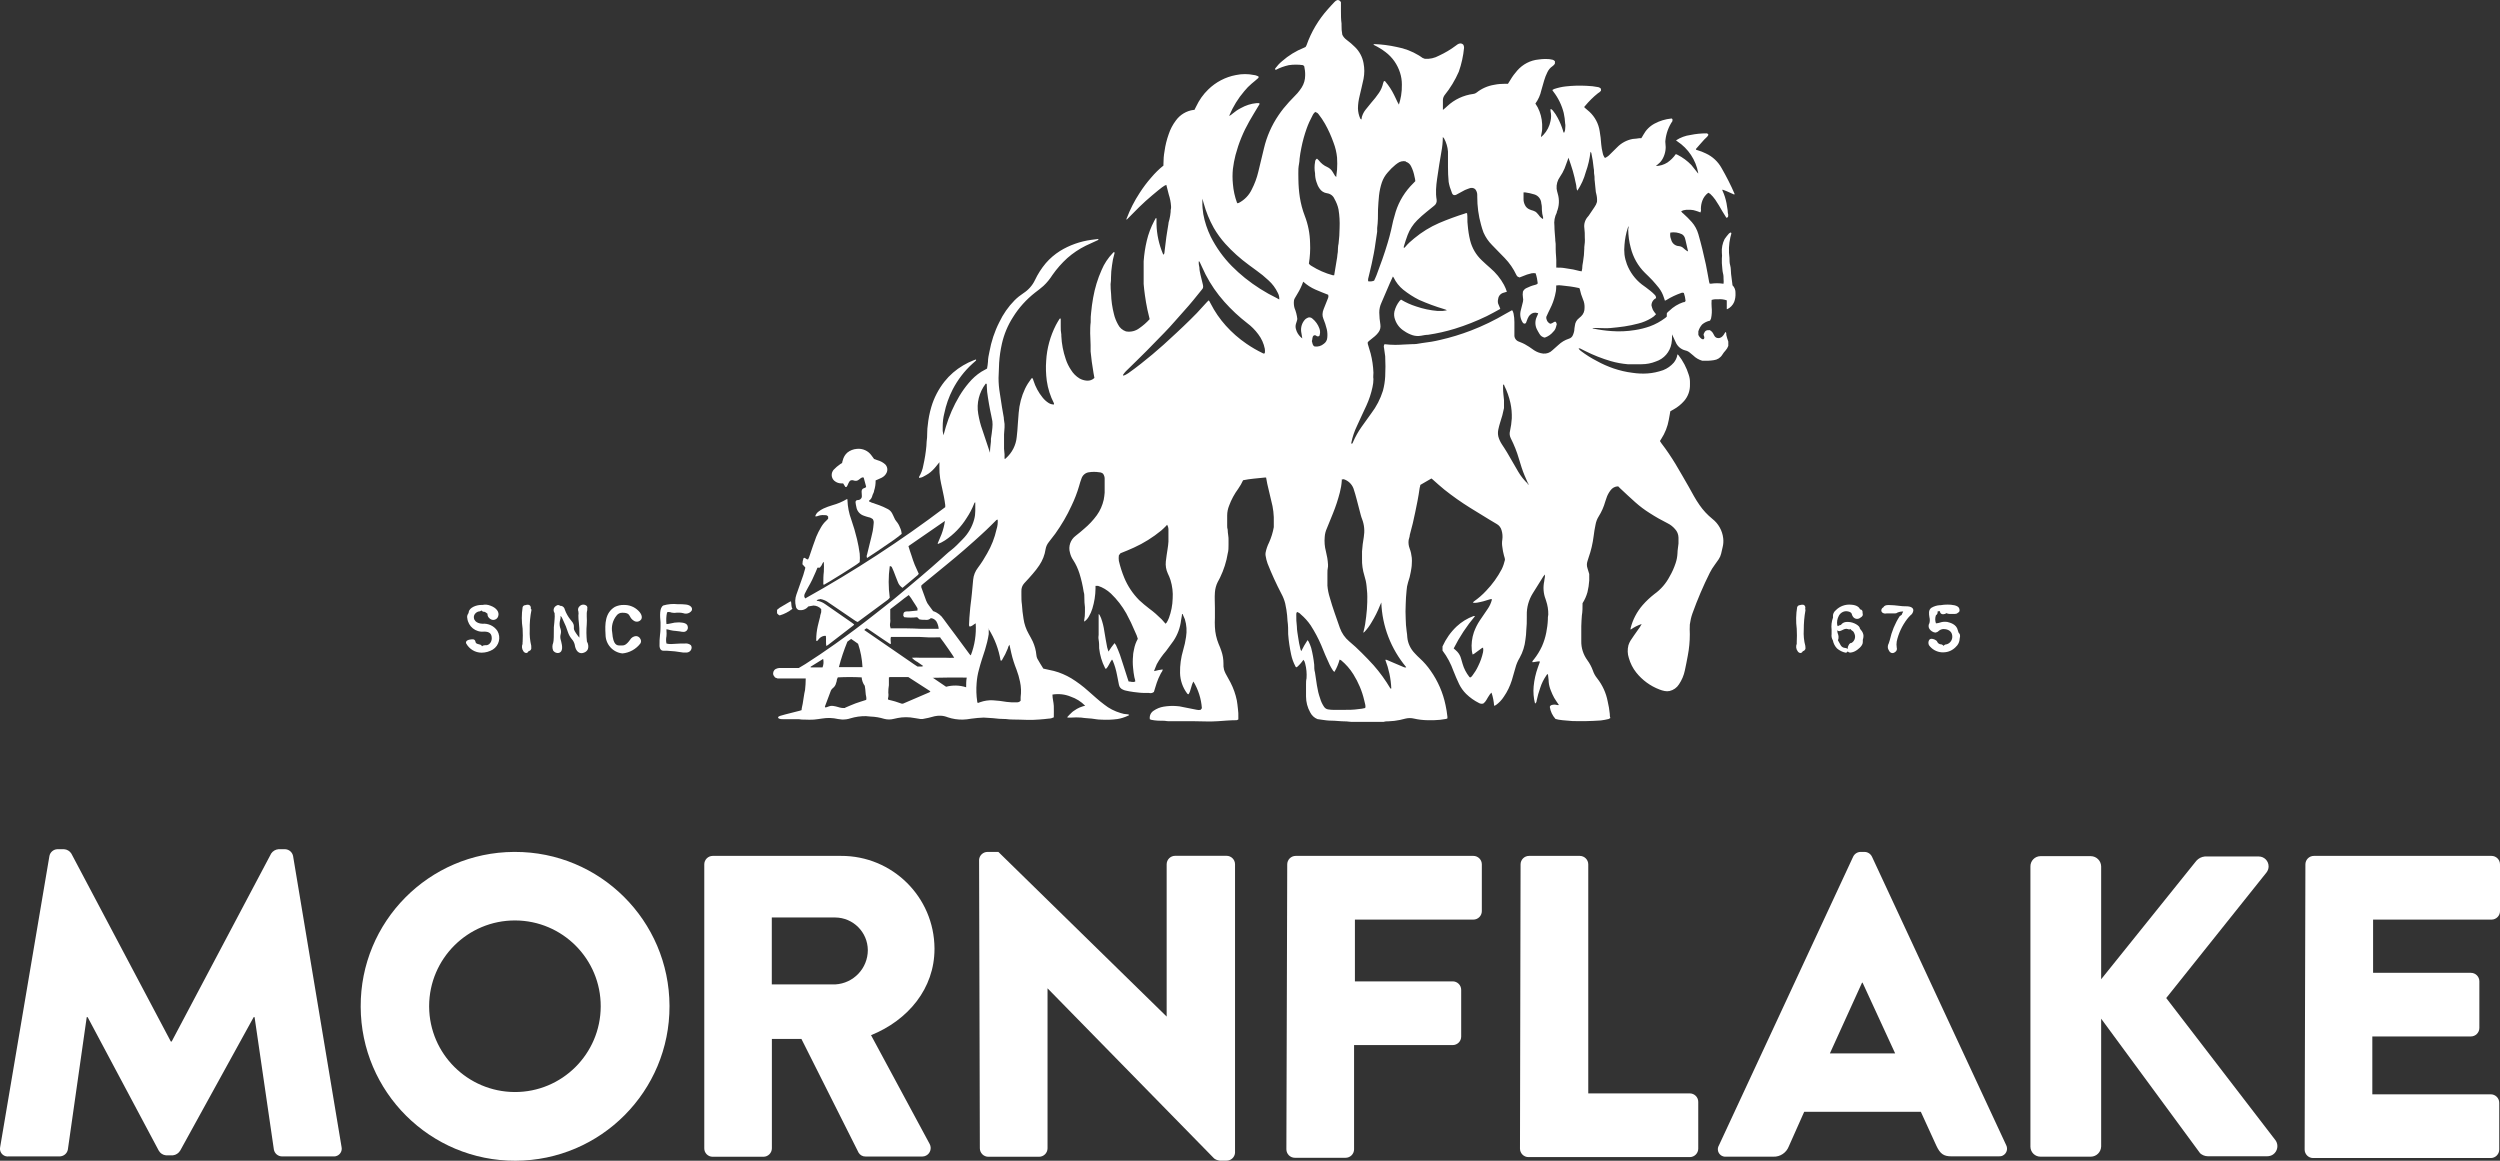
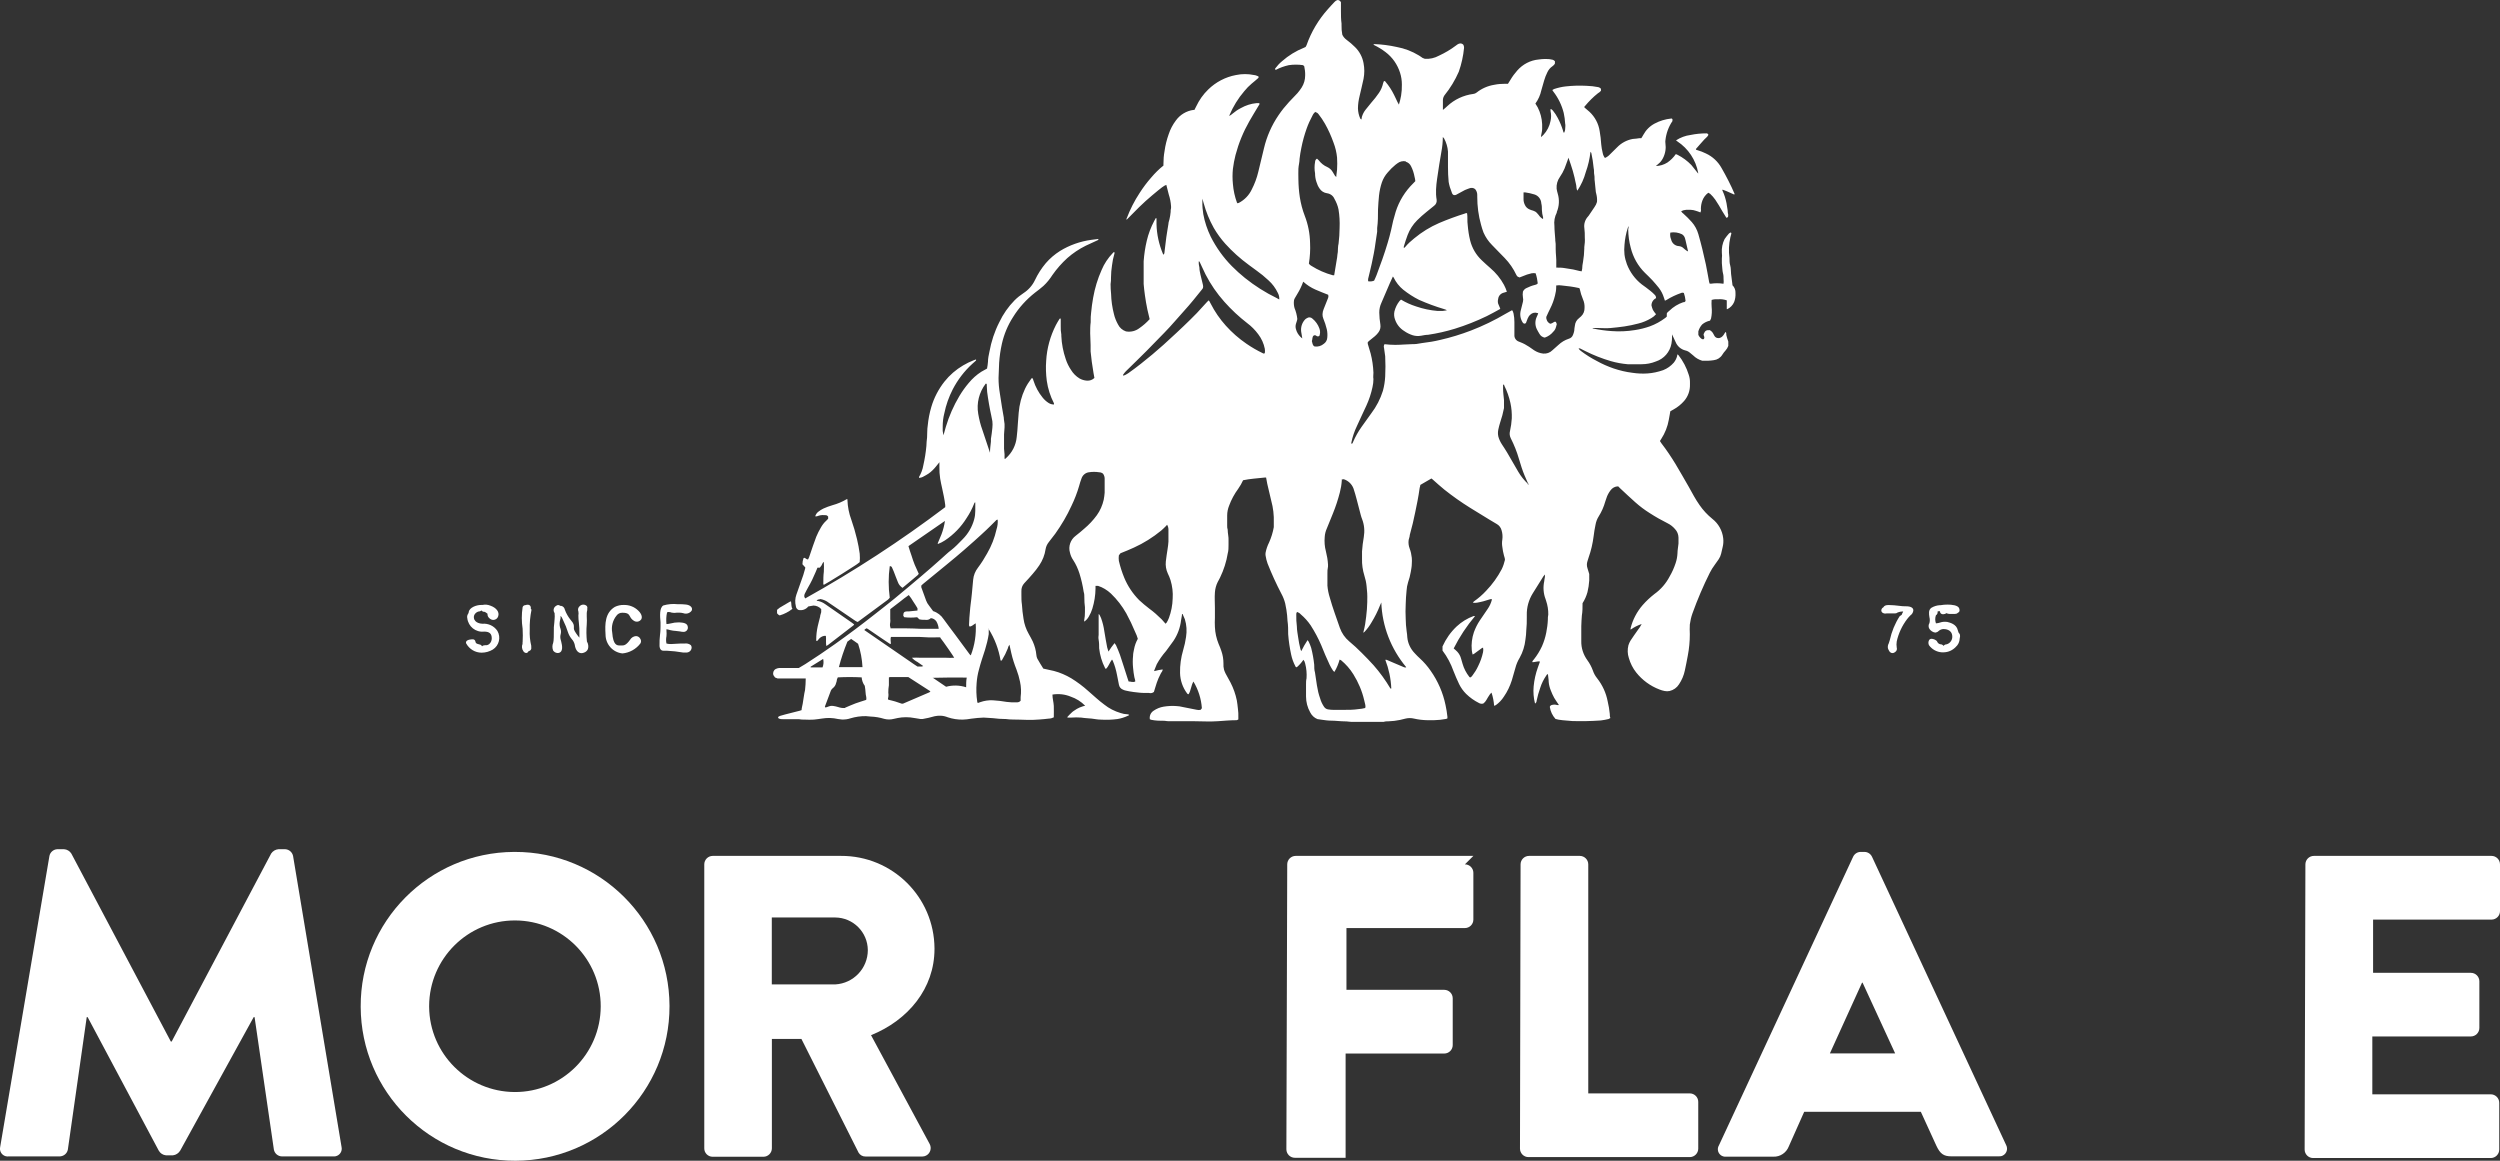
<svg xmlns="http://www.w3.org/2000/svg" id="Layer_2" data-name="Layer 2" viewBox="0 0 295.48 137.19">
  <rect x="0" y="0" width="295.48" height="137.19" fill="#333333" stroke="none" />
  <defs>
    <style>
      .cls-1 {
        fill: #fff;
        stroke-width: 0px;
      }
    </style>
  </defs>
  <g id="Layer_1-2" data-name="Layer 1">
    <g>
      <path class="cls-1" d="M56.93,77.14c.46,0,.92-.13,1.32-.37.74-.47.98-1.44.54-2.2-.39-.59-1.08-.91-1.78-.85-.09,0-.93-.05-1-.7-.02-.16.02-.32.12-.45.1-.14.25-.24.41-.29.13,0,.26-.04.36-.13.07.09.17.15.29.16h.08c.08.03.15.08.22.13l.13.1c-.02.2.06.39.21.52.13.13.3.21.48.21.26,0,.5-.18.57-.43.17-.49-.19-1-.93-1.26-.29-.12-.62-.15-.93-.08h-.17c-.54,0-1.37.3-1.45.83,0,.08-.03.16-.08.22-.1.15-.14.34-.09.52.11.98.99,1.69,1.98,1.58,0,0,.02,0,.02,0,.63,0,.89.26.89.79,0,.23-.08.46-.24.62-.1.11-.23.18-.38.2h-.19c-.13,0-.25.04-.34.13-.05-.12-.17-.21-.3-.22l-.27-.08c-.11-.04-.19-.13-.21-.25,0-.09-.08-.25-.26-.28h-.08s-.6,0-.74.25c-.05.08-.05.18,0,.26.37.66,1.06,1.07,1.82,1.07Z" />
      <path class="cls-1" d="M61.76,75.91v.2c-.12.28-.08.61.1.86.07.12.19.19.32.21.12,0,.22-.08.28-.18v-.05h.07c.2-.05.31-.26.26-.46,0,0,0-.02,0-.02v-.14c-.15-.62-.21-1.25-.18-1.89-.02-.8.05-1.59.21-2.37l-.09-.15c.03-.12,0-.24-.08-.34-.07-.07-.16-.11-.26-.11-.1,0-.2.02-.29.05-.15,0-.29.1-.33.24-.13.85-.13,1.7,0,2.55.03.53.03,1.07,0,1.6Z" />
      <path class="cls-1" d="M65.88,77.18h.06c.15,0,.29-.07.38-.19.27-.37,0-1.18-.06-1.42-.05-.19-.05-.39,0-.58.06-.21.06-.43,0-.64-.12-.29-.15-.61-.09-.92.07-.2.1-.42.08-.64.09.08.16.17.2.28l.15.33c.21.42.38.85.52,1.3.1.31.26.6.47.85.17.18.28.41.34.65.08.61.38,1,.8,1,.11,0,.21-.03.31-.07.2-.07.37-.22.45-.42.09-.3.04-.62-.12-.89-.07-.68-.08-1.36-.02-2.04.02-.3.02-.6,0-.9v-.41c0-.12.03-.24.06-.36,0-.06,0-.12,0-.18.03-.11.01-.22-.06-.31-.23-.21-.58-.21-.81,0-.2.15-.28.42-.18.65.03.16.03.32,0,.48,0,.29.02.58.06.87.05.42.07.84.06,1.26v.49c-.13-.14-.31-.4-.4-.53-.28-.4-.26-.54-.25-.69,0-.28,0-.44-.37-.86-.31-.38-.55-.8-.71-1.26-.04-.21-.21-.38-.42-.42h-.11c-.07-.06-.16-.09-.25-.1-.08,0-.16.04-.23.09-.29.16-.39.51-.23.8.01.02.03.05.04.07v.08c.02.2.02.39,0,.59,0,.29-.07.65-.09,1v.16c0,.63,0,1.5-.08,1.68-.12.29-.12.63,0,.92.12.16.3.27.5.28Z" />
      <path class="cls-1" d="M73.57,77.23c.84-.08,1.61-.51,2.12-1.18.1-.16.1-.37,0-.53-.09-.2-.3-.34-.52-.34-.3.02-.56.19-.71.45-.44.61-.7.66-.94.66h-.23c-.35,0-.82,0-.93-1.52-.13-.71.05-1.44.5-2,.16-.23.42-.36.7-.35.66,0,.76.19.9.44.1.21.26.39.46.51.28.19.67.12.86-.16,0-.01.02-.03.03-.04.07-.16.12-.52-.37-1-.46-.45-1.08-.69-1.72-.67-.36-.01-.72.07-1.05.23-1.16.7-1.18,2-1.1,3.27,0,1.15.86,2.11,2,2.23Z" />
      <path class="cls-1" d="M80.08,71.41c-.56-.06-1.14-.01-1.68.15-.47.28-.4,1.24-.33,2v.45c0,.11,0,.61-.06,1-.05.44-.07.89-.06,1.33,0,.14.06.57.45.57h.42c.64.03,1.27.1,1.9.21.12,0,.24,0,.36,0,.3.03.59-.17.65-.47.04-.14,0-.29-.08-.4-.21-.17-.48-.23-.74-.19h-.49c-.33,0-.75.06-1.1.06-.19,0-.37-.01-.55-.06-.06-.29-.06-.58,0-.87.02-.21.02-.43,0-.64v-.18c.16.03.32.06.47.11.21.05.42.08.63.09.17.01.33.03.5.06.12.03.25.05.38.05.27.03.52-.17.55-.45,0-.02,0-.04,0-.06,0-.54-.56-.58-1-.61h-.11c-.3,0-.61.04-.9.12-.17.04-.34.07-.52.08-.05-.46-.03-.93.07-1.38,0,0,.11-.05.16-.05.14,0,.27.03.4.08.2.04.42.04.62,0h.25c.16,0,.32.02.48.06.36.14.78.02,1-.3.07-.14.05-.31-.05-.43-.26-.32-.78-.33-1.62-.33Z" />
-       <path class="cls-1" d="M212.36,75.91v.18c-.12.29-.08.63.11.88.07.12.19.2.32.21.12,0,.22-.08.28-.18v-.05h.07c.2-.07.31-.29.24-.49v-.1c-.17-.62-.23-1.27-.19-1.91,0-.78.06-1.55.2-2.32,0-.07-.02-.13-.03-.2.04-.12.01-.25-.06-.35-.07-.08-.17-.12-.27-.11-.1,0-.2.02-.29.05-.15,0-.28.1-.33.24-.14.84-.16,1.7-.05,2.55.03.53.03,1.07,0,1.6Z" />
-       <path class="cls-1" d="M216.48,74.95c-.04.26.02.52.15.74.07.36.24.69.49.95.29.25.63.42,1,.5h.11l.06-.06s.08-.05.11-.09c.07.1.18.15.3.14.25-.02.49-.11.7-.25.08-.05.79-.51.77-1-.01-.09-.01-.17,0-.26.05-.15.08-.31.08-.47-.01-.25-.12-.49-.29-.68-.06-.06-.1-.13-.14-.2,0-.31-.75-.76-1.37-.76h-.19c-.25,0-.48.11-.64.3,0,0,0,.06-.15.08-.09.02-.18.06-.24.13-.02-.04-.05-.08-.08-.12-.07-.38,0-.77.18-1.11.17-.33.51-.55.88-.55.14,0,.27.03.4.08.21.1.22.16.26.27.02.1.07.2.13.29.18.27.54.35.82.17.01,0,.03-.02.04-.03.32-.18.35-.32.28-.58v-.1c0-.26-.2-.31-.29-.32-.09-.21-.35-.51-1.05-.55-.68-.07-1.35.17-1.83.66-.22.18-.35.45-.33.73.02.05.02.1,0,.15-.16.45-.22.94-.16,1.42v.52ZM217.16,74.49c.05.07.13.11.22.11.12-.02.24-.06.35-.12.1-.05.2-.1.3-.13.12-.04.24-.04.36,0,.11.05.23.05.34,0,.04.08.1.15.18.19.09.05.21.12.32.5.09.37-.07.76-.4.95-.25,0-.33.24-.43.48l-.02.23c-.09-.08-.2-.12-.31-.12-.22-.01-.43-.14-.53-.34l-.09-.17c-.09-.17-.16-.3-.22-.39.06-.14.08-.29.07-.44-.01-.13-.04-.25-.09-.37-.03-.08-.04-.16-.05-.24-.01-.05-.01-.09,0-.14Z" />
      <path class="cls-1" d="M222.55,72.45c.13.07.29.09.43.05h.23c.13,0,.27,0,.4,0h.37c.11,0,.21-.03.29-.1.07,0,.18-.12.67-.13-.01.05-.03.1-.06.14-.03.05-.06.1-.08.16,0,.09-.05.12-.27.26-.56.86-.95,1.82-1.17,2.82-.03.13-.07.26-.12.38-.1.18-.14.39-.1.6.07.18.2.56.54.56.11,0,.21-.04.29-.11.19-.11.28-.33.21-.54-.04-.24-.04-.49,0-.73.21-.95.63-1.85,1.22-2.63.12-.16.26-.31.4-.45.19-.13.31-.33.34-.56.03-.32-.29-.51-.84-.51h-.1c-.23,0-.46-.02-.68-.05-.43-.06-.86-.09-1.29-.1-.35,0-.53.08-.64.28-.13.06-.21.18-.23.32-.02.14.06.28.19.34Z" />
      <path class="cls-1" d="M230.09,76.15c-.15,0-.29.07-.38.19-.08-.12-.21-.19-.35-.19-.17-.02-.32-.13-.39-.29-.08-.22-.48-.36-.67-.36-.13,0-.25.06-.31.18-.09.18-.09.4,0,.58.35.49.91.8,1.51.84h.23c.54-.01,1.05-.24,1.42-.63.29-.25.46-.62.47-1,.1-.41.02-.54-.11-.67,0,0-.05-.06-.11-.3-.16-.75-.95-.91-1.28-1h-.06c-.27-.03-.54,0-.79.09-.13.04-.26.07-.4.08h-.06c-.11-.31-.11-.64,0-.95.16-.09.23-.27.19-.44.29-.11.29,0,.29,0,0,.19.17.33.36.32,0,0,.02,0,.02,0,.14,0,.28-.05.39-.13.1.06.22.09.34.09h.33c.12,0,.23,0,.35,0,.12,0,.24-.04.32-.13.26-.12.22-.34.16-.52-.13-.39-.92-.45-1.37-.45-.28,0-.56.02-.83.07h-.09c-.35.02-.7.13-1,.31-.36.26-.29.71-.23,1.1.06.23.06.48,0,.71-.13.21-.13.47,0,.68.16.24.41.4.7.44.14-.02.28-.08.38-.18.15-.14.34-.22.54-.24.18,0,1,0,1.08.8.05.45-.22.87-.65,1Z" />
      <path class="cls-1" d="M203.43,65.41l.17-.73c.09-.35.11-.71.07-1.06-.1-.91-.57-1.74-1.29-2.3-.58-.47-1.09-1.02-1.51-1.63-.48-.68-.86-1.41-1.26-2.13-.53-.91-1.04-1.83-1.58-2.72-.51-.84-1.06-1.66-1.66-2.44l-.16-.24s0-.05,0-.07l.13-.2c.45-.69.76-1.47.9-2.28.06-.35.12-.67.18-1l.39-.22c.47-.26.89-.6,1.24-1,.47-.54.71-1.23.69-1.94,0-.07,0-.13,0-.2.01-.32-.04-.64-.14-.94-.26-.85-.68-1.65-1.23-2.35-.03-.05-.09-.05-.14-.05,0,.05,0,.09,0,.14-.07.3-.21.57-.4.81-.34.39-.77.7-1.26.89-.6.21-1.23.35-1.86.39-.59.04-1.19.01-1.78-.08-.75-.09-1.49-.27-2.21-.51-.69-.24-1.36-.53-2-.89-.65-.33-1.28-.73-1.86-1.17-.12-.08-.22-.19-.29-.31.06,0,.11,0,.17,0l.64.32c.96.48,1.97.88,3,1.18.65.19,1.32.31,2,.37h1.63c.59,0,1.17-.11,1.71-.33.95-.31,1.65-1.12,1.83-2.1.05-.29.08-.58.07-.87,0-.04,0-.08,0-.12v-.11c.16.32.29.61.42.9.2.5.63.87,1.15,1,.19.04.38.13.53.26l.4.33c.3.3.67.51,1.08.63.45.02.91,0,1.36-.07.41-.05.78-.28,1-.64.11-.18.24-.35.38-.5.15-.16.26-.35.33-.55v-.51c-.04-.13-.09-.26-.13-.38-.04-.12-.07-.26-.1-.38-.03-.12.04-.26-.1-.38l-.24.38c-.09.13-.21.24-.36.3-.25.12-.55.04-.7-.2-.05-.08-.1-.16-.13-.24-.09-.19-.24-.35-.43-.45-.43-.02-.56.07-.72.46-.05.2.2.38,0,.61h-.18c-.2-.12-.36-.3-.45-.51v-.42c.09-.3.24-.58.45-.81.27-.23.59-.38.93-.45.05-.08.09-.16.12-.25.1-.45.12-.92.07-1.38-.02-.27-.02-.55,0-.82.26-.08.52-.1.79-.08.34-.03.68.02,1,.13v1.04h.06c.36-.17.65-.47.81-.84.13-.34.18-.7.16-1.06.02-.35-.11-.69-.36-.93,0-.02,0-.04,0-.06-.05-.42-.12-.92-.16-1.26-.04-.34-.01-.7-.1-1-.09-.3-.09-.61-.09-.91-.11-.8-.08-1.62.1-2.41.03-.14.08-.34.11-.42.03-.08,0-.17-.08-.17-.07.03-.13.07-.19.12-.19.21-.36.43-.52.66-.25.5-.36,1.06-.32,1.62.03.22.03.45,0,.67v.56c.04.39.06.94.13,1.18s.07.47.07.71c.02.18.02.35,0,.53h-.06c-.47-.07-.96-.07-1.43,0-.05,0-.1,0-.15,0-.04-.14-.1-.27-.1-.4-.12-.62-.22-1.25-.35-1.87-.26-1.21-.55-2.41-.89-3.59-.15-.52-.41-1.01-.77-1.42-.31-.35-.65-.69-1-1-.11-.07-.2-.17-.26-.29.18-.09.38-.15.58-.16.19-.01.37-.01.56,0,.2,0,.39.05.58.11.19.06.38.12.56.2.06-.13.08-.27.05-.41,0-.34.06-.68.18-1,.14-.37.38-.69.7-.92.08.04.15.08.22.13.22.21.43.44.6.69.3.44.57.9.83,1.36.14.24.29.47.44.71.02.07.11.07.11.07l.13-.11c0-.12.05-.22,0-.36-.05-.14-.01-.16-.05-.43-.04-.27-.08-.55-.13-.82-.1-.51-.25-1-.47-1.47,0,0,0,0,0,0-.04-.04-.03-.1,0-.14l.47.18.81.36c.05.06.16,0,.16,0-.47-1.1-.99-2.1-1.56-3.1-.42-.75-1.06-1.35-1.84-1.71-.32-.16-.66-.29-1-.39-.07-.02-.19-.02-.19-.14l.49-.56.5-.56c.17-.19.39-.32.49-.55-.03-.1-.11-.17-.21-.18-.64,0-1.28.06-1.9.19-.62.08-1.2.3-1.72.64l.16.12c1.29.85,2.18,2.19,2.46,3.71v.09l-.8-1c-.47-.49-1.02-.9-1.63-1.21l-.21-.09c-.27.39-.61.73-1,1-.41.26-.88.4-1.36.41l.28-.24c.23-.18.42-.41.55-.67.29-.55.39-1.17.3-1.78-.02-.12-.02-.24,0-.36.09-.81.37-1.59.83-2.26,0-.04,0-.08,0-.12,0-.04,0-.07,0-.11-.02-.03-.05-.05-.08-.07h-.08c-.68.07-1.34.27-1.94.59-.57.3-1.03.76-1.34,1.33-.07.14-.16.27-.24.4h-.22c-.26.03-.53.09-.79.09-.71.13-1.36.48-1.86,1-.27.27-.54.55-.82.81-.17.19-.38.34-.61.44-.14-.18-.23-.39-.27-.62-.08-.33-.14-.66-.17-1-.03-.52-.09-1.03-.18-1.54-.13-.89-.56-1.7-1.22-2.31l-.48-.41-.14-.14.12-.14c.45-.54.95-1.04,1.5-1.48.14-.08.27-.18.37-.3v-.23c-.07-.1-.18-.17-.3-.2-.47-.09-.94-.15-1.42-.16-.81-.04-1.62-.02-2.43.07-.47.05-.94.16-1.39.31-.07.03-.14.07-.21.12.04.06.08.12.12.18.58.75,1,1.61,1.23,2.53.09.41.15.84.17,1.26.06.21,0,.42,0,.63,0,.17-.06.33-.14.48-.05-.11-.12-.2-.12-.3-.16-.51-.36-1-.61-1.47-.16-.31-.35-.6-.57-.87-.08-.08-.15-.19-.29-.19,0,.02,0,.05,0,.07,0,.05,0,.11,0,.16.09.39.09.79,0,1.18-.12.61-.41,1.18-.84,1.64-.08.09-.18.16-.28.26,0-.05,0-.09,0-.14.04-.27.13-.54.13-.82,0-.11,0-.21,0-.32v-.24c-.03-.7-.21-1.38-.53-2-.09-.16-.18-.3-.27-.44.34-.47.58-1,.7-1.56l.33-1.15c.1-.35.23-.68.39-1,.13-.28.33-.52.58-.69.09-.06.17-.14.24-.22.03-.04.05-.08.07-.12v-.26c-.1-.11-.23-.19-.38-.2-.28-.07-.56-.07-.83-.07-.24,0-.47.03-.71.06-.98.09-1.88.56-2.53,1.3-.3.34-.57.7-.8,1.09l-.3.48h-.32c-.44,0-.87.03-1.3.12-.76.12-1.49.44-2.09.92-.11.09-.25.15-.39.16-1.15.15-2.23.65-3.08,1.45-.16.16-.34.3-.51.44v-1.16c0-.2.07-.39.18-.56.69-.85,1.26-1.79,1.7-2.8.32-.91.53-1.86.62-2.82,0-.12-.02-.23-.07-.34-.08-.11-.21-.17-.34-.18-.13,0-.26.04-.37.12l-.19.14c-.62.47-1.29.86-2,1.19-.51.28-1.08.41-1.66.37-.19-.05-.36-.14-.51-.27-.06-.05-.13-.09-.2-.13-.81-.49-1.69-.83-2.62-1-.87-.19-1.75-.31-2.64-.34-.04,0-.12.06-.12.06l.1.06c.47.23.91.5,1.32.81.83.62,1.43,1.48,1.74,2.47.14.44.21.91.21,1.37.01.44-.02.88-.09,1.31-.06.36-.15.72-.26,1.07l-.17-.3c-.14-.28-.26-.58-.41-.86-.27-.55-.6-1.06-1-1.53-.05-.09-.08-.09-.19-.09-.04.07-.07.15-.09.23-.09.42-.26.82-.5,1.17-.28.41-.58.79-.91,1.16-.23.28-.46.55-.68.84-.19.24-.33.52-.42.81-.04.1-.02.4-.11.31l-.09-.09c-.17-.38-.26-.79-.27-1.2,0-.5.08-1,.2-1.49.15-.69.33-1.34.46-2,.12-.61.12-1.25,0-1.86-.13-.72-.48-1.38-1-1.89-.31-.31-.65-.6-1-.86-.22-.16-.4-.37-.51-.61-.07-.37-.1-.74-.09-1.11,0-.07,0-.13,0-.2-.07-.51-.07-1.01-.07-1.51V.27c-.07-.16-.22-.26-.39-.27-.07.02-.14.05-.2.08-.06.05-.12.1-.18.16-.26.28-.53.56-.78.85-1.11,1.24-1.97,2.69-2.52,4.26-.03.07-.07.14-.11.2l-.19.09c-.95.38-1.83.92-2.6,1.6-.3.25-.56.53-.79.84-.04.06-.05.12.06.18.49-.26,1-.44,1.54-.56.56-.08,1.12-.08,1.68,0l.14.13c.08.35.12.72.11,1.08,0,.51-.14,1-.41,1.43-.15.23-.32.46-.5.67-.34.35-.68.7-1,1.05-.45.49-.87,1.01-1.24,1.56-.81,1.19-1.39,2.51-1.72,3.91-.23.92-.44,1.85-.67,2.78-.17.72-.43,1.42-.77,2.08-.32.68-.85,1.23-1.51,1.58l-.17.06-.07-.08c-.26-.71-.42-1.45-.48-2.2-.06-.6-.06-1.19,0-1.79.07-.55.17-1.1.31-1.64.37-1.4.92-2.74,1.64-4,.35-.63.74-1.23,1.1-1.85.07-.08.12-.15.07-.28-.04,0-.09,0-.13,0h-.2c-.65.06-1.27.26-1.84.58-.36.18-.69.41-1,.67-.11.1-.23.19-.37.26v-.06c.44-1.04,1.03-2.01,1.77-2.87.26-.32.55-.62.86-.88.27-.21.53-.45.79-.67h0c.05-.06.05-.15,0-.2-.15-.04-.32-.15-.5-.15-.71-.15-1.43-.15-2.14,0-1.24.23-2.38.83-3.28,1.71-.59.57-1.07,1.25-1.42,2l-.21.41h-.1c-.84.11-1.59.56-2.09,1.25-.37.49-.66,1.04-.85,1.62-.23.65-.4,1.32-.49,2-.09.49-.13.99-.13,1.5,0,.07,0,.14,0,.21-.53.42-1.01.9-1.45,1.42-.5.57-.95,1.17-1.36,1.81-.62.94-1.13,1.95-1.53,3,0,.05-.09.1,0,.16l1.46-1.47c.5-.5,1.03-.96,1.57-1.42,1.12-.94,1.38-1.13,1.65-1.22l.29,1.14c.15.45.24.92.27,1.4,0,.06,0,.13,0,.19-.05.19-.05.33-.05.48-.03.29-.07.58-.14.86-.04.18-.12.36-.12.54-.08.57-.18,1.03-.25,1.57-.07.54-.13,1.08-.2,1.62-.02.15,0,.32-.13.46l-.08-.13c-.46-1.1-.72-2.28-.75-3.48v-.56c0-.06.02-.17-.08-.17l-.19.34c-.39.74-.69,1.53-.88,2.34-.19.8-.31,1.61-.37,2.43v2.68c.04.44.07.78.15,1.34.08.56.17,1.12.29,1.68.09.38.17.75.27,1.14-.36.4-.77.76-1.22,1.07-.45.34-1.02.48-1.58.38-.41-.14-.75-.43-.94-.82-.21-.38-.38-.79-.48-1.22-.2-.78-.32-1.59-.34-2.4-.04-.38-.06-.77-.06-1.15.05-.26.05-.53.05-.79,0-.48.05-.96.12-1.43.05-.46.15-.92.28-1.36.02-.07.06-.15-.05-.22l-.14.13c-.56.58-1.01,1.26-1.32,2-.47,1.05-.8,2.15-1,3.28-.1.59-.19,1.17-.24,1.77-.04.33-.06.67-.05,1v.12c-.06.44-.06.85-.06,1.31s.05.93.05,1.39v.76c.04.41.08.78.14,1.22s.13.87.2,1.3l.11.61c-.24.23-.56.35-.89.32-.31-.02-.6-.11-.87-.26-.41-.25-.75-.59-1-1-.27-.4-.48-.83-.63-1.29-.3-.88-.48-1.8-.52-2.73v-.16c-.06-.33-.08-.67-.07-1v-.8s0-.12-.08-.12c-.03.02-.05.04-.07.07-.14.24-.3.47-.42.72-.67,1.31-1.07,2.76-1.15,4.23-.06.78-.03,1.57.07,2.35.13.93.42,1.83.85,2.67v.14c-.22,0-.44-.06-.63-.18-.27-.17-.51-.39-.71-.64-.48-.59-.85-1.27-1.08-2-.02-.12-.08-.24-.16-.33l-.11.11c-.28.37-.53.76-.73,1.18-.42.89-.67,1.86-.75,2.84-.04.43-.07.77-.1,1.31-.03.54-.07,1.03-.13,1.54-.09.98-.55,1.88-1.29,2.53-.03.06-.09.06-.15.06v-.54c-.03-.21-.05-.43-.06-.64v-1.71c0-.27.06-.55.06-.83.01-.13.01-.27,0-.4-.02-.25-.09-.5-.09-.75-.06-.41-.15-.8-.21-1.21-.09-.56-.17-1.13-.26-1.69-.1-.59-.15-1.18-.15-1.78,0-.6.07-1.19.07-1.79.05-.77.16-1.53.33-2.28.25-1.1.69-2.16,1.3-3.11.69-1.12,1.58-2.1,2.61-2.91.35-.26.68-.52,1-.8.41-.38.76-.82,1.06-1.29.51-.73,1.1-1.4,1.76-2,.66-.58,1.39-1.07,2.18-1.46.43-.21.86-.4,1.3-.6.08-.04.2-.05.2-.2l-.86.11c-1.3.18-2.56.62-3.68,1.31-.63.4-1.2.88-1.69,1.45-.51.61-.94,1.28-1.28,2-.3.63-.77,1.16-1.36,1.54-.38.25-.73.53-1.05.85-.74.75-1.35,1.63-1.8,2.58-.56,1.1-.95,2.28-1.17,3.5-.08.39-.17.78-.17,1.18-.02.27-.06.54-.11.8-.24.14-.46.25-.68.38-.56.36-1.06.81-1.48,1.32-.41.48-.78,1-1.11,1.55-.68,1.14-1.22,2.37-1.6,3.64-.1.35-.18.65-.28,1-.04-.17-.07-.34-.09-.51-.01-.13-.01-.26,0-.39,0-.05,0-.11,0-.16,0-.52.06-1.04.19-1.54.2-.99.54-1.94,1-2.84.59-1.13,1.36-2.14,2.3-3l.45-.4v-.13l-.28.1c-.43.17-.85.37-1.25.61-.85.5-1.6,1.15-2.21,1.92-.7.89-1.23,1.91-1.55,3-.21.71-.35,1.44-.42,2.18-.08.43-.05,1.12-.08,1.43-.03.31-.08.65-.08,1-.07.76-.19,1.52-.36,2.27-.08.49-.26.96-.51,1.38v.11c.2-.01.4-.07.57-.18.19-.1.37-.2.55-.32.16-.11.32-.24.46-.38.15-.15.3-.3.43-.47l.4-.5v.55c-.01.47.02.93.09,1.39.06.38.15.76.23,1.13.14.64.29,1.32.37,2,0,.08,0,.16,0,.24-5.26,3.98-10.79,7.58-16.55,10.79-.04-.06-.07-.12-.1-.18-.03-.14,0-.29.07-.42.13-.25.25-.5.39-.74.33-.56.61-1.15.86-1.75l.23-.55h.28c.15-.16.26-.35.34-.55.01-.04.06-.06.13-.13.02.39.02.78,0,1.17-.06.45-.06.9-.06,1.35-.01.06-.02.18.08.18.48-.27.95-.55,1.42-.85.47-.3.96-.57,1.42-.89s.96-.57,1.38-.93c.03-.33.03-.67,0-1-.08-.58-.18-1.15-.32-1.72-.18-.77-.41-1.54-.67-2.29-.28-.75-.43-1.53-.46-2.33,0-.03,0-.07,0-.1h-.09c-.52.31-1.09.55-1.68.71-.37.11-.73.24-1.08.4-.21.1-.41.23-.6.38-.18.14-.3.33-.36.54.06,0,.12,0,.18,0l.27-.09c.26-.07.53-.08.79-.05.12,0,.22.07.29.16v.26l-.22.23c-.26.23-.47.51-.64.81-.21.35-.39.72-.55,1.1-.28.71-.5,1.43-.75,2.14-.05.19-.13.37-.22.54-.12-.02-.24-.07-.33-.16-.06-.05-.14-.05-.2,0-.08.23-.13.47-.13.72l.24.27c.07.09.14.06.07.28-.07.22-.13.48-.21.73-.27.78-.54,1.56-.82,2.33-.15.43-.17.89-.06,1.33.01.2.13.37.31.46.43.1.89-.06,1.16-.41l.62-.11c.35.01.68.16.91.42.01.12.01.24,0,.36-.03.18-.13.36-.13.54-.09.38-.2.75-.28,1.12-.12.53-.18,1.07-.18,1.62,0,.04,0,.17.09.13.09-.04.13-.13.2-.21.16-.21.4-.35.66-.4.06-.01.13-.01.19,0,.05.4-.02.79.05,1.2.07-.03.13-.07.19-.11l3-2.31s.1-.08.1-.13l-.23-.18-2-1.39-1.21-.84c-.29-.21-.64-.35-1-.39.14-.2.33-.13.46-.2.37.07.71.22,1,.45l.59.4,2.54,1.73.22.12h.07l3.55-2.62c.08-.07.16-.15.22-.24-.17-1.23-.17-2.49,0-3.72.11-.02.22.04.26.14.08.16.15.32.21.48.17.42.31.84.49,1.26.1.28.3.52.55.68l1.8-1.51s.08-.1.12-.15c-.17-.37-.33-.71-.48-1.07-.15-.36-.26-.72-.38-1.09-.12-.37-.26-.73-.36-1.11l.11-.08,4.2-2.9c-.07.54-.21,1.06-.4,1.57-.14.34-.28.67-.42,1,0,.04-.07.09,0,.15.3-.11.58-.26.84-.43,1.03-.69,1.9-1.59,2.55-2.64.35-.52.64-1.08.87-1.66.03-.07.04-.18.15-.18,0,.07,0,.13,0,.2v.8c0,.34-.04.67-.13,1-.24.89-.71,1.7-1.36,2.35-.43.45-.97,1-1.36,1.29-.39.29-.76.66-1.15,1-.76.68-1.52,1.35-2.29,2-1.09.92-2.17,1.84-3.27,2.74-.78.64-1.58,1.26-2.37,1.88-1.52,1.2-3.07,2.36-4.66,3.49-1.14.81-2.31,1.6-3.5,2.36l-.77.46h-2c-.11,0-.21,0-.32,0-.14.01-.28.06-.41.12-.25.14-.36.44-.28.71l.2.29.31.12h3.32c0,.45-.03.91-.08,1.36-.13.54-.18,1.1-.28,1.64-.04.25-.13.5-.13.74l-.21.07-1.73.44-.57.16c-.11.04-.27.08-.27.23.03.04.06.07.1.1.15.06.31.08.47.07h1.88c.23.05.47.05.71.05.36.02.71.02,1.07,0,.32-.04.66-.07,1-.13.61-.1,1.24-.08,1.85.06.15.03.31.05.47.06.34.01.68-.03,1-.14.6-.18,1.22-.27,1.84-.26.18,0,.36.05.55.05.54.02,1.08.11,1.6.27.38.1.77.1,1.15,0,.31-.08.62-.13.93-.17.33-.03.67-.03,1,0,.41.05.81.13,1.22.19.08.01.16.01.24,0l.7-.14.73-.19c.23-.05.47-.07.71-.06.29.01.58.08.85.19.57.19,1.16.28,1.76.27.34-.01.67-.05,1-.11.49-.07.98-.11,1.47-.13.37,0,.74.07,1.11.07.47.06.95.1,1.42.1h.08c.29.04.58.06.87.06,1.07,0,2.07.1,3.07,0,.39-.04.77-.05,1.15-.11.21,0,.41-.06.59-.15,0-.45.02-.91,0-1.35-.02-.44-.16-.88-.16-1.34.73-.12,1.47-.04,2.15.24.65.22,1.24.59,1.72,1.08l-.25.06-.41.15-.32.16-.4.26c-.09.06-.17.13-.25.21-.16.15-.32.31-.47.48v.08s.07,0,.1,0h.35c.4-.03.79-.03,1.19,0,.4.07.88.08,1.23.12.35.04.7.12,1.06.12.67.04,1.34.02,2-.07.42-.07.82-.2,1.21-.38.04-.02.22-.08.13-.13-.09-.05-.18-.05-.18-.05-.28-.01-.55-.06-.81-.15-.7-.21-1.36-.54-1.93-1-.67-.49-1.26-1.06-1.89-1.6-.62-.56-1.29-1.06-2-1.5-.64-.38-1.33-.68-2.05-.87-.4-.1-.82-.18-1.26-.28-.24-.38-.48-.77-.71-1.18-.06-.13-.1-.27-.11-.42-.05-.56-.2-1.1-.43-1.61-.15-.3-.3-.59-.47-.88-.32-.56-.53-1.17-.62-1.8-.09-.56-.16-1.13-.19-1.7-.06-.36-.06-.74-.06-1.11v-.44c-.02-.35.1-.69.34-.95.36-.37.73-.8,1-1.11.27-.31.54-.65.77-1,.39-.58.65-1.23.75-1.92.05-.3.18-.58.37-.82l.77-1c.74-1.04,1.39-2.14,1.92-3.3.36-.75.67-1.54.9-2.34.08-.31.18-.61.29-.91.13-.37.45-.65.84-.71.42-.07.85-.07,1.27,0,.15,0,.3.06.42.15.15.2.22.45.2.7v1.56c-.02.28-.06.56-.11.83-.15.66-.42,1.29-.82,1.84-.43.59-.93,1.12-1.49,1.59-.32.29-.66.56-1,.83-.62.46-.9,1.26-.68,2,.07.31.2.61.38.87.32.49.56,1.02.74,1.58.22.71.39,1.44.5,2.17.08.24.08.47.08.71,0,.37.02.74.07,1.11,0,.04,0,.08,0,.12v.43c0,.34-.02.67-.09,1v.16c.23-.15.42-.36.55-.6.18-.3.32-.62.42-.95.23-.76.36-1.55.37-2.35v-.33c.1,0,.19,0,.29,0,.57.18,1.09.5,1.53.91.72.69,1.33,1.48,1.82,2.35.39.72.74,1.45,1.05,2.2.13.26.23.52.31.8-.22.39-.37.81-.45,1.25-.05.25-.11.5-.11.75-.05.48-.05.95,0,1.43.03.37.08.74.15,1.1.03.17.11.33.11.51-.28.15-.53,0-.79,0l-.13-.39c-.3-.92-.58-1.84-.89-2.76-.13-.39-.31-.76-.47-1.14-.05-.08-.11-.16-.17-.24-.26.32-.5.65-.72,1-.06-.16-.11-.32-.15-.49-.12-.64-.24-1.28-.34-1.92-.07-.52-.2-1.04-.38-1.54-.05-.13-.11-.26-.18-.39-.03-.04-.07-.08-.11-.1v2.45c0,.2-.06.26,0,.6.06.34.06.67.06,1,.09.81.32,1.6.69,2.32.03.05.06.09.1.13.34-.31.44-.76.73-1.12l.09.14c.23.54.39,1.1.5,1.68.08.39.16.78.23,1.17.05.27.24.49.5.58.1.05.2.08.3.1.31.06.51.12.94.17s.86.11,1.3.11h.51c.2.06.42.01.58-.12.05-.16.11-.33.16-.52s.12-.39.18-.57c.06-.18.12-.33.2-.52s.19-.37.26-.54c.07-.17.24-.29.24-.51-.34.04-.67.11-1,.2v-.08c.09-.25.19-.5.3-.74.31-.56.68-1.08,1.1-1.56.29-.39.59-.79.87-1.19.49-.73.8-1.57.9-2.44.03-.25.11-.49.11-.74h.07c.09.21.19.41.27.62.21.68.25,1.39.14,2.09-.07.52-.19,1.04-.34,1.55-.26.88-.39,1.79-.37,2.71.02.87.31,1.71.83,2.41.04.04.06.1.18.1.28-.43.28-.99.57-1.5.58.96.92,2.04,1,3.15l-.14.19c-.15.04-.31.04-.46,0-.55-.11-1.11-.23-1.67-.33-.24-.06-.49-.1-.74-.11-.5-.04-1.01-.01-1.51.07-.43.07-.84.24-1.2.49-.33.22-.5.61-.43,1,.06.03.12.05.19.07.55.11,1.03.11,1.55.11.22.05.44.05.67.05h2.79c.94,0,1.88.07,2.83,0,.74-.05,1.48-.12,2.22-.12.07-.02.15-.05.21-.09,0-.08,0-.17,0-.25.01-.33,0-.67-.05-1-.05-.35-.06-.68-.13-1-.15-.73-.4-1.44-.74-2.1-.19-.36-.39-.72-.59-1.08-.07-.14-.13-.29-.18-.44-.06-.24-.09-.5-.07-.75,0-.5-.08-1-.25-1.48-.09-.28-.2-.55-.32-.82-.26-.64-.41-1.31-.44-2-.02-.36-.02-.72,0-1.08v-1.19c0-.61-.05-1.22,0-1.83.03-.42.14-.84.33-1.22.09-.18.2-.35.28-.53.44-.91.75-1.87.91-2.87.09-.31.09-.66.09-1,0-.08,0-.16,0-.24,0-.08,0-.16,0-.24.03-.44-.1-.87-.1-1.31-.06-.16-.06-.31-.06-.47v-1.2c0-.4.08-.8.23-1.17.26-.71.63-1.39,1.08-2,.22-.31.41-.65.57-1,.84-.18,1.7-.22,2.56-.32h.16c.05.26.09.51.14.75.16.63.31,1.32.47,2,.23.83.33,1.7.3,2.56.01.18.01.37,0,.55-.11.63-.3,1.24-.56,1.82-.19.38-.33.78-.41,1.2-.02.12-.02.23,0,.35.05.31.12.62.23.92.48,1.22,1.03,2.42,1.64,3.59.2.36.35.75.45,1.15.05.25.09.49.14.74.07.43.11.86.13,1.3.08.53.08,1.06.08,1.59.06.81.18,1.61.35,2.4.1.48.27.95.5,1.38.02.08.09.13.17.12.3-.26.56-.55.78-.88.11.13.18.28.21.45.15.57.2,1.16.16,1.74-.06.24-.06.47-.06.71v1.44c0,.65.17,1.3.49,1.87.18.36.48.65.86.8l.54.08c.32.04.66.1,1,.1.6,0,1.19.09,1.79.09h.08c.36.06.68.06,1,.06h3.41c.2-.07.39-.07.59-.07.45-.01.9-.07,1.34-.16l.66-.16c.33-.08.67-.08,1,0,.52.12,1.05.18,1.58.19h.79c.48-.01.95-.06,1.42-.15l.16-.06v-.2c-.05-.46-.12-.92-.22-1.37-.3-1.46-.9-2.84-1.76-4.06-.37-.54-.8-1.03-1.28-1.47-.21-.18-.4-.39-.59-.59-.5-.51-.82-1.17-.89-1.88-.01-.25-.04-.5-.08-.75-.07-.48-.1-.97-.11-1.46-.03-.57-.03-1.15,0-1.72.01-.53.05-1.07.1-1.59.02-.34.08-.68.18-1,.14-.4.25-.81.32-1.23.05-.32.12-.63.12-.95.02-.24.02-.47,0-.71-.04-.38-.12-.76-.26-1.12-.12-.32-.16-.66-.11-1,.04-.19.13-.39.13-.58.12-.47.25-.93.36-1.39.2-.87.38-1.74.55-2.61.11-.52.18-1.04.26-1.57.02-.11.08-.23.08-.35l1.31-.76.14.11c.46.4.9.82,1.38,1.2.98.78,2,1.5,3.06,2.16l2.28,1.4.89.53c.27.16.46.42.54.72.11.36.14.73.09,1.1-.05.29-.05.58,0,.87.04.34.1.67.19,1,.05.18.12.36.12.53-.09.38-.21.75-.38,1.1-.49.93-1.1,1.78-1.83,2.54-.44.48-.94.91-1.47,1.28-.05.04-.09.09-.12.14.17.03.33.03.5,0,.52-.09,1.03-.23,1.53-.4.07,0,.14-.06.22,0,0,.02,0,.05,0,.07-.1.39-.27.75-.5,1.08l-.92,1.35c-.29.43-.52.9-.7,1.39-.23.68-.32,1.4-.25,2.12.02.18.05.35.1.52.06-.02.11-.05.16-.08l.93-.68s.09-.05.14-.06c.04.18.04.36,0,.54-.12.57-.32,1.13-.58,1.65-.18.39-.4.75-.66,1.09-.07.12-.17.21-.29.26l-.1-.09c-.36-.46-.63-.98-.79-1.54-.07-.21-.12-.42-.18-.62-.08-.3-.23-.57-.44-.8-.14-.14-.28-.27-.43-.39.69-1.37,1.54-2.66,2.53-3.83-.06,0-.12,0-.18,0-.74.27-1.42.69-2,1.23-.71.67-1.27,1.47-1.67,2.36v.39s0,.07,0,.1c.56.74.99,1.56,1.3,2.43.2.53.43,1.03.66,1.53.21.43.49.82.83,1.16.45.44.96.8,1.52,1.08.15.09.34.11.51.06.15-.11.27-.25.36-.41.12-.22.26-.44.4-.65.06-.08.13-.16.21-.23.17.5.27,1.03.31,1.56l.2-.08c.38-.27.7-.61.95-1,.41-.59.72-1.24.94-1.93.15-.49.29-.97.42-1.46.11-.43.28-.83.51-1.21.37-.66.6-1.4.68-2.15.06-.37.09-.74.1-1.11.05-.5.07-1.01.06-1.51v-.28c-.02-.91.23-1.8.71-2.57.41-.67.83-1.33,1.25-2,.04-.05.09-.11.18-.22,0,.14.02.12,0,.29-.02.17-.08.34-.08.51-.15.7-.1,1.44.16,2.11.02.06.04.13.06.19.18.53.27,1.08.26,1.64-.05.2-.05.39-.05.59-.02.52-.09,1.03-.19,1.54-.11.56-.28,1.1-.51,1.62-.25.54-.57,1.06-.94,1.53-.1.09-.18.21-.22.34.05,0,.1,0,.15,0l.43-.07c.11-.03.24-.03.35,0l-.25.69c-.26.73-.43,1.48-.5,2.25-.06.67-.01,1.35.16,2h.06c.08-.08.13-.19.13-.31.11-.52.25-1.03.43-1.53.16-.51.4-.99.7-1.43.06-.08.09-.18.21-.18.02.31.09.62.09.93.03.34.12.68.25,1,.11.3.25.59.4.87.16.28.36.54.56.85-.07,0-.13,0-.2,0-.22-.07-.45-.07-.67,0-.1.03-.19.11-.21.22.08.53.31,1.02.67,1.42.12.04.25.07.38.09.3.05.61.08.91.1.23,0,.47.06.71.06,1.12.03,2.24.01,3.35-.07.31-.04.62-.09.93-.17.07-.03.14-.07.21-.12-.07-.16-.07-.32-.07-.48-.05-.5-.13-1-.25-1.49-.19-1-.62-1.93-1.25-2.73-.22-.27-.39-.58-.5-.91-.16-.44-.38-.85-.65-1.22-.48-.66-.74-1.45-.72-2.27v-.48c-.02-.85,0-1.7.07-2.55.08-.44.08-.95.08-1.44.26-.4.45-.84.58-1.3.11-.45.18-.91.21-1.38v-.46c0-.1,0-.21,0-.31-.07-.23-.14-.46-.21-.69-.09-.27-.09-.55,0-.82.05-.15.09-.3.14-.45.29-.81.48-1.65.59-2.51.05-.45.13-.9.22-1.34.06-.36.19-.7.38-1,.34-.54.6-1.13.77-1.74l.14-.41c.1-.33.27-.64.48-.92.21-.3.55-.48.91-.48l.23.23c.59.55,1.18,1.11,1.79,1.65.54.48,1.11.91,1.72,1.29.68.44,1.39.84,2.11,1.2.33.16.63.4.87.68.26.27.4.63.41,1,.01.24.01.47,0,.71-.03.39-.12.77-.12,1.15-.02.4-.09.79-.22,1.17-.18.54-.41,1.07-.7,1.56-.43.83-1.05,1.55-1.81,2.09-.5.39-.97.83-1.39,1.31-.68.79-1.17,1.72-1.42,2.73,0,.06,0,.11,0,.17.4-.29.84-.51,1.31-.67-.13.26-.29.5-.47.73-.29.41-.58.82-.86,1.25-.1.17-.18.35-.24.54-.12.49-.11,1.01.05,1.49.18.63.47,1.22.88,1.73.72.9,1.66,1.59,2.74,2,.2.08.4.14.61.18.19.04.4.04.59,0,.46-.11.86-.39,1.11-.79.33-.49.57-1.05.69-1.63.13-.59.24-1.18.35-1.76.16-.83.24-1.68.24-2.53-.02-.38-.02-.77,0-1.15.06-.45.16-.89.31-1.31.59-1.64,1.27-3.24,2.05-4.8.17-.33.36-.65.59-.95.16-.21.31-.43.46-.65.14-.21.24-.44.3-.69ZM116.5,45.35s.01-.01.07,0,.06.12.06.12c0,.05,0,.11,0,.16.01.46.06.92.14,1.38.07.49.18,1.06.26,1.49.08.43.19.85.26,1.28.03.26.03.53,0,.79-.03.44-.11.87-.17,1.3v.32c-.04.42-.11.84-.11,1.32l-.89-2.67c-.23-.62-.39-1.27-.5-1.92-.22-1.26.1-2.55.88-3.57ZM105.22,73.56c.02-.13.02-.27,0-.4v-1.16l1.11-.85c.36-.28.7-.57,1.08-.82.2.24.37.5.53.77.18.25.33.52.5.79v.27l-1,.1h-.24c-.34.02-.44.13-.44.52l.12.17c.51.06,1.02.06,1.52,0l.26.25c.25.06.48.06.72.06.23.04.47-.03.64-.2.26.02.5.16.65.38.16.27.25.57.28.88h-2.15c-1.07-.06-2.15-.06-3.22-.06h-.26l-.03.04c-.11-.23-.13-.49-.07-.74ZM100.14,75.85l.45-.33s-.01-.01-.02-.02h.03s0,.02,0,.02c.3.19.54.38.82.57.3.89.47,1.82.52,2.76-.05,0-.09,0-.14,0h-2.51s-.09,0-.14,0c.26-1.02.6-2.02,1-3ZM97.22,78.88h-1.41s0-.05,0-.08l1.48-.92c.08.33.05.68-.07,1ZM102.38,82.72c-.43.14-.87.27-1.28.42-.41.15-.81.34-1.2.5l-.03.04c-.27.02-.54-.02-.8-.11-.19-.06-.38-.1-.57-.13-.12-.02-.24-.02-.36,0-.21.04-.54.22-.61.16s0-.12,0-.18c.21-.56.43-1.12.63-1.68.05-.17.15-.31.29-.42.19-.15.32-.36.37-.59.05-.14.1-.29.1-.43.03-.08.06-.16.1-.24.94-.05,1.88-.05,2.82,0,.03.36.15.71.37,1,.05.28.08.57.1.86,0,.26.14.52.07.8ZM102.16,74.47c.04-.11.17-.14.26-.21l.15.07,1.61,1.1,1,.67s.08,0,.12,0c0-.27-.09-.54,0-.82h3.38c.73.06,1.46.07,2.19.05h.28l-.02.04c.4.5,1.59,2.23,1.65,2.37-.33.02-.67.02-1,0h-3c-.33-.02-.67-.02-1,0,.19.21.42.38.67.51.21.16.43.31.67.47-.1.05-.21.08-.32.06h-.36l-.47-.31-5.81-4ZM109.86,81.82l-3.14,1.35h-.14c-.24-.09-.51-.18-.77-.26s-.54-.14-.82-.21c-.05-.09-.05-.2,0-.29.03-.19.03-.37,0-.56,0-.29.02-.58.07-.87.01-.16.01-.32,0-.48v-.43s.09-.04.13-.05h2.16l2.62,1.69-.11.11ZM114.19,81.23c-.77-.25-1.59-.27-2.37-.06l-1.56-1.06s-.04,0-.05,0l.02-.02.03.02c.46-.03,3.6-.05,3.9-.02.03,0,.07,0,.1,0-.07.38-.07.75-.07,1.14ZM114.74,77.46s-.09-.08-.13-.12l-1.75-2.37c-.44-.6-.9-1.18-1.33-1.79-.29-.45-.73-.79-1.24-.95-.18-.24-.33-.46-.49-.66-.15-.18-.26-.38-.34-.59l-.57-1.57c0-.07,0-.13,0-.2.11-.11.23-.22.36-.32.91-.74,1.81-1.47,2.71-2.22.7-.56,1.34-1.12,2-1.68l1.19-1.05c.48-.42,1.03-.94,1.41-1.29s.74-.73,1.11-1.09c.06-.06.1-.14.25-.14.03.39-.02.78-.14,1.15-.22,1-.6,1.96-1.11,2.84-.32.58-.68,1.15-1.08,1.68-.32.41-.52.9-.57,1.42-.06.54-.12,1.19-.15,1.62-.03.43-.12,1-.15,1.3-.03.3-.06.46-.09.91-.03.45-.09.9-.09,1.35-.01.12-.04.26.07.37.27-.03.45-.25.71-.39.08,1.29-.11,2.58-.58,3.79ZM120.63,82.4c-.01.14-.01.28,0,.42-.11.13-.28.2-.45.19-.4.02-.8,0-1.19-.05-.54-.09-1.08-.16-1.62-.19-.52-.03-1.03.05-1.52.22l-.25.09c-.1-.03-.1-.1-.1-.16-.11-.73-.13-1.46-.07-2.19.04-.55.13-1.08.28-1.61.2-.78.46-1.55.71-2.31.19-.61.34-1.23.44-1.86,0-.09,0-.19,0-.28v-.31s-.02-.04-.03-.05l.03-.04v.09c.71,1.13,1.18,2.38,1.4,3.7.1.05.19-.02.19-.09.26-.42.48-.86.66-1.32.03-.16.1-.32.2-.45.07.33.15.67.22,1,.15.66.36,1.3.61,1.93.18.47.32.96.42,1.45.13.6.15,1.21.07,1.82ZM138.16,73.03c-.07.19-.16.37-.26.54-.04.06-.09.11-.14.15l-.46-.52c-.46-.46-.95-.89-1.47-1.27-.41-.31-.81-.65-1.19-1-.75-.76-1.35-1.65-1.76-2.64-.27-.65-.48-1.32-.64-2-.03-.22-.03-.43,0-.65l.19-.25c.59-.23,1.08-.44,1.59-.67,1.15-.52,2.23-1.2,3.21-2,.21-.17.39-.37.58-.55l.13-.15c.1.17.16.36.16.56v1.43c-.02.29-.05.58-.1.87-.07.49-.16.99-.21,1.49-.05.48.03.96.23,1.4.13.26.24.53.33.81.21.7.3,1.43.25,2.16-.02.78-.17,1.56-.44,2.29ZM149.49,41.74c-.07.06-.18.06-.25,0-.67-.32-1.32-.7-1.93-1.12-.89-.61-1.7-1.32-2.42-2.12-.71-.79-1.32-1.67-1.8-2.62l-.15-.28-.08-.1c-.07.06-.13.12-.19.18-.4.44-.7.78-1.21,1.32-.51.54-1.04,1.03-1.56,1.54l-.87.82-1.5,1.38c-.87.78-1.76,1.53-2.68,2.25-.47.38-.97.74-1.47,1.1-.13.09-.27.17-.41.24-.07.03-.14.05-.21.07,0,0,0,0,0,0-.04-.04-.03-.1,0-.14.09-.13.19-.25.3-.37.82-.81,1.77-1.72,2.47-2.43.7-.71,1.29-1.33,2.09-2.14.8-.81,1.61-1.79,2.34-2.59.73-.8,1.41-1.65,2.09-2.5l.13-.18c.03-.12.03-.25,0-.37-.1-.42-.24-.97-.3-1.24-.06-.27-.12-.55-.12-.82l-.06-.31c-.03-.16-.03-.31,0-.47l.11.16c.22.44.44.97.68,1.44.6,1.17,1.35,2.26,2.23,3.24.82.92,1.72,1.76,2.69,2.51.5.37.94.82,1.31,1.32.38.5.65,1.09.77,1.71.03.18.03.35,0,.53ZM150.9,35.23c-1.34-.65-2.6-1.45-3.76-2.38-.54-.43-1.05-.9-1.54-1.39-1.01-1.02-1.85-2.2-2.5-3.48-.41-.85-.71-1.74-.88-2.67-.08-.48-.12-.97-.11-1.46v-.37l.15.52c.28,1.03.68,2.01,1.2,2.94.39.67.84,1.29,1.36,1.87.84.93,1.77,1.76,2.78,2.5l.9.66c.5.35.97.74,1.42,1.16.47.42.84.92,1.11,1.49.13.24.19.51.17.78l-.3-.17ZM197.42,27.49c.47-.08.95-.01,1.38.2.18.11.31.29.36.5.06.19.07.29.14.58s.14.59.22.95c-.06-.02-.12-.05-.18-.09-.13-.09-.25-.19-.37-.3-.14-.14-.33-.22-.53-.24-.46-.02-.84-.35-.93-.8-.11-.25-.14-.53-.09-.8ZM190.35,38.77c.55-.05,1.1-.11,1.65-.19.55-.08,1.09-.2,1.63-.34.54-.13,1.06-.35,1.54-.64.21-.12.4-.27.56-.46-.14-.16-.26-.33-.37-.51-.07-.17-.13-.35-.17-.53,0-.37.21-.7.54-.86.01-.15-.05-.3-.16-.4-.16-.17-.34-.33-.53-.48-.3-.26-.66-.49-1-.75-.79-.62-1.39-1.44-1.75-2.37-.14-.37-.24-.76-.29-1.15-.04-.38-.04-.77,0-1.15.05-.68.18-1.35.39-2,.02-.05.04-.1.06-.14l.07-.07-.02.04c-.01.12-.03.24-.06.36.01.73.11,1.46.3,2.16.28,1.12.85,2.14,1.67,2.95.3.3.64.61.9.9.26.29.51.58.75.88.27.35.47.74.6,1.16l.12.36.19-.09c.54-.34,1.12-.61,1.72-.82.1-.05.23-.05.33,0,.1.3.17.61.2.93-.07.16-.18.16-.28.16-.61.21-1.17.55-1.63,1-.11.11-.31.23-.31.35v.35l-.17.15c-.56.42-1.17.76-1.83,1-.57.2-1.16.35-1.76.44-.92.15-1.85.19-2.78.12-.73-.05-1.45-.15-2.16-.3l-.09-.06s.1,0,.15,0h.6c.46,0,.84.05,1.39,0ZM184.11,22.88c-.06-.19-.1-.38-.13-.58-.04-.49.1-.99.39-1.39.22-.31.4-.65.55-1,.12-.29.22-.59.33-.89.04-.09.07-.2.13-.38.11.33.19.54.27.79.08.25.17.5.24.76.07.26.15.54.21.8.06.26.1.53.17.78s.02.53.16.77c.45-.68.79-1.42,1-2.21.28-.77.46-1.57.55-2.39.04.04.07.08.1.13.13.6.22,1.2.28,1.81.07.26.01.53.07.79s0,.45.06.79c.05.34.05.67.1,1,0,.16.04.32.08.47.08.31.11.62.08.94-.06.22-.16.42-.29.6-.2.28-.39.57-.58.86-.05.09-.12.18-.19.26-.35.38-.51.89-.43,1.4.04.36.06.71.05,1.07.03.38,0,.77-.06,1.15,0,.05,0,.11,0,.16-.01.53-.06,1.06-.15,1.58-.05.27-.1.55-.1.83-.01.1-.03.19-.06.29-.37-.04-.65-.16-1-.22-.35-.06-.67-.1-1-.16s-.66-.06-1-.06c0-.05,0-.11,0-.16v-.28c.03-.59-.07-1.17-.07-1.75v-.2c.01-.28,0-.56-.05-.83,0-.04,0-.08,0-.12-.03-.53-.1-1.06-.1-1.59-.07-.54.03-1.09.28-1.57,0-.02,0-.05,0-.07.29-.69.33-1.46.11-2.18ZM180.07,22.74c.07,0,.13,0,.2,0,.37.05.73.13,1.08.24.47.14.8.57.82,1.06.07.26.07.53.07.79.01.29.06.58.14.86,0,.06,0,.11,0,.17l-.03.02c-.2-.12-.37-.28-.49-.47-.08-.08-.14-.16-.21-.24-.12-.13-.27-.22-.44-.27-.14-.04-.28-.08-.41-.14-.26-.1-.47-.3-.58-.56-.1-.21-.16-.45-.15-.69v-.77ZM161.7,32.97c.14-.61.3-1.21.43-1.82.17-.81.34-1.61.44-2.42.06-.45.14-.9.2-1.34v-.44c.1-.73.1-1.46.1-2.19.04-.55.05-1.11.12-1.66.06-.53.17-1.05.34-1.55.15-.43.38-.82.68-1.16.28-.34.59-.64.93-.92l.23-.17c.28-.22.65-.3,1-.23l-.03.04c.28.08.52.28.64.55.2.39.33.81.41,1.24.03.16.09.33.09.51l-.25.26c-.95.93-1.67,2.09-2.07,3.36-.22.71-.4,1.42-.54,2.15-.12.53-.26,1.02-.41,1.53-.38,1.29-.84,2.55-1.31,3.8-.08.22-.19.43-.29.66-.22.09-.47.12-.71.07,0-.09,0-.18,0-.27ZM153.46,19.94c.02-.39.14-.78.14-1.18.05-.43.12-.86.21-1.29.15-.77.36-1.52.62-2.26.19-.54.43-1.06.7-1.56.08-.18.21-.34.37-.45l-.03.04c.14.04.27.12.36.24.29.37.55.75.78,1.16.4.71.73,1.45,1,2.21.22.57.36,1.16.42,1.77.03.48.03.95,0,1.43-.01.27-.09.55-.09.86-.05-.03-.1-.07-.14-.11-.1-.15-.19-.3-.27-.45-.15-.27-.38-.48-.66-.61-.4-.17-.74-.45-1-.79-.07-.07-.14-.14-.21-.2-.15.08-.23.23-.23.4-.08.44-.08.9,0,1.34,0,.34.05.68.16,1,.08.28.2.55.37.79.2.31.52.51.88.56.39.05.73.3.88.66.22.39.39.8.48,1.24.12.72.16,1.45.13,2.18,0,.62-.05,1.24-.12,1.86-.09.34-.07.79-.09,1s-.08.42-.08.63c-.12.7-.23,1.4-.35,2.12-.06.01-.11.01-.17,0-.89-.24-1.73-.61-2.51-1.1-.12-.06-.23-.15-.31-.27.13-.81.18-1.62.14-2.44-.02-1.1-.23-2.19-.63-3.22-.27-.7-.46-1.43-.58-2.18-.11-.71-.16-1.42-.17-2.14,0-.42-.02-.85,0-1.24ZM153.17,38.28c.06-.22.16-.44.16-.6-.05-.44-.16-.87-.33-1.28-.08-.29-.1-.6-.06-.9.02-.09.05-.18.1-.26.09-.17.2-.34.3-.51.28-.45.51-.94.69-1.44,0,0,0,0,0,0l.02-.04s-.01.03-.02.04c.43.39.92.71,1.45.94.5.22.99.41,1.5.61.04.11.04.24,0,.35-.18.44-.35.89-.53,1.33-.09.2-.13.41-.14.62,0,.17.02.34.09.5.17.42.32.85.42,1.29.07.33.09.67.05,1-.02.28-.17.54-.4.7-.3.26-.7.38-1.1.32-.26-.13-.24-.4-.32-.64.1-.2,0-.49.23-.66.1-.05.23-.03.31.05.1.08.25.08.35,0,.11-.28.11-.6,0-.88-.16-.45-.45-.86-.82-1.16-.18-.18-.46-.2-.66-.05-.08.04-.16.09-.22.16-.36.39-.52.92-.45,1.44.03.24.08.48.13.79-.07-.06-.14-.12-.21-.18-.26-.25-.45-.57-.54-.92-.06-.2-.06-.42,0-.62ZM161.36,83.68c-.26.07-.53.11-.8.13-.58.09-1.17.09-1.75.09h-1.22c-.2,0-.39-.02-.59-.05-.2-.02-.38-.13-.5-.3-.21-.31-.37-.64-.47-1-.18-.5-.3-1.02-.38-1.54-.08-.53-.16-1.02-.23-1.53-.09-.3-.09-.61-.09-.91-.07-.67-.19-1.34-.36-2-.08-.25-.18-.5-.3-.74-.04-.07-.09-.13-.14-.19v.04c-.27.41-.52.84-.73,1.28-.05-.12-.11-.2-.11-.29-.11-.42-.19-.85-.25-1.28-.06-.45-.16-.89-.16-1.34-.06-.46-.08-.93-.07-1.39,0-.12-.01-.24.11-.33.16.06.31.15.42.28.45.38.84.82,1.17,1.3.48.75.9,1.53,1.25,2.35.3.77.64,1.55,1,2.32.12.24.25.47.4.69.05.05.1.1.15.15.28-.45.48-.95.62-1.46.06.02.12.04.17.07.57.47,1.07,1.04,1.46,1.67.59.95,1.03,1.98,1.28,3.07l.12.5c.04.13.04.28,0,.41ZM166.2,78.86c-.09.08-.18,0-.26,0l-1.25-.53-.81-.35s-.1,0-.15,0c.42,1.09.66,2.23.71,3.4h-.1c-.58-.98-1.25-1.91-2-2.76-.41-.47-.94-.99-1.41-1.47-.47-.48-.96-.92-1.47-1.35-.5-.42-.88-.97-1.1-1.59-.4-1.18-.85-2.35-1.18-3.55-.15-.47-.25-.95-.29-1.44v-1.39c-.01-.29.01-.58.07-.87.01-.08.01-.16,0-.24-.03-.53-.12-1.05-.25-1.56-.15-.55-.19-1.13-.14-1.7.02-.35.11-.69.25-1,.24-.59.49-1.18.72-1.77.33-.81.6-1.64.82-2.49.12-.46.2-.93.23-1.41,0-.03,0-.06,0-.1,0,0-.02,0-.03,0l.03-.04s0,.02,0,.03c.08-.02.15-.04.23-.04.53.17.95.57,1.15,1.09.14.43.27.86.38,1.3.16.61.32,1.23.48,1.84.04.17.1.33.16.49.26.67.32,1.4.2,2.11-.1.56-.17,1.13-.21,1.7v.87c-.02.68.08,1.35.28,2,.13.4.22.82.26,1.24.07.55.1,1.11.08,1.67,0,.07,0,.13,0,.2-.01.58-.06,1.16-.13,1.74-.06.6-.16,1.2-.32,1.79,0,.02-.04.12,0,.09.04-.03.12-.08.12-.08.32-.34.6-.72.83-1.12.39-.64.73-1.31,1-2l.16-.36c.1,2.8,1.14,5.49,2.94,7.64ZM180.6,57.32s-.03-.1-.03-.15c-.43-.41-.81-.88-1.11-1.39-.45-.77-.89-1.55-1.34-2.31-.19-.32-.4-.63-.6-.94-.19-.29-.34-.6-.43-.94-.06-.27-.06-.56,0-.83.06-.28.13-.56.22-.84.19-.55.34-1.12.45-1.69v-.95c-.04-.45-.11-.9-.11-1.35-.01-.16-.01-.31,0-.47.14-.01.14.05.14.11.33.65.57,1.35.73,2.06.13.6.18,1.21.16,1.82-.03.5-.1,1-.21,1.49-.08.3-.04.61.1.88.39.77.71,1.57.95,2.4.21.71.41,1.36.68,2,.12.29.25.58.38.87.06.04.06.09.06.17l-.04.06ZM186.06,39.11c-.03.16-.08.31-.14.46-.08.23-.27.41-.51.47-.46.15-.87.4-1.22.73-.24.2-.48.42-.71.63-.29.29-.69.43-1.09.39-.38-.04-.75-.18-1.07-.39l-.59-.41c-.33-.22-.68-.41-1.05-.55l-.15-.06c-.34-.11-.57-.44-.54-.8v-1.52c0-.34-.03-.67-.1-1-.02-.08-.04-.15-.07-.23-.03-.06-.06-.12-.1-.17l-.74.41c-1.32.78-2.7,1.45-4.13,2-1.18.45-2.38.82-3.61,1.1-.7.17-1.41.29-2.12.37-.31.03-.63.13-.94.13h-.16c-.71.01-1.41.09-2.11.09-.42,0-.85-.03-1.27-.08-.08.13-.11.28-.06.43.04.32.09.66.14,1,.04.8.04,1.59,0,2.39-.03.57-.12,1.14-.27,1.69-.3.96-.77,1.87-1.38,2.67-.39.53-.77,1.06-1.14,1.59-.39.55-.73,1.15-1,1.77-.04.09-.05.23-.21.23,0-.05,0-.1,0-.15.14-.67.36-1.33.66-1.95.36-.81.75-1.61,1.12-2.42.32-.7.56-1.43.72-2.18.07-.31.11-.63.11-.95-.05-.24,0-.5,0-.75-.03-.77-.14-1.53-.33-2.27-.11-.38-.23-.76-.34-1.14v-.2l.17-.16c.22-.19.46-.36.68-.55.16-.14.31-.3.43-.47.19-.26.26-.58.21-.9-.08-.47-.12-.94-.13-1.42,0-.39.08-.77.24-1.12l1-2.33c.12-.27.24-.53.37-.81l.09.12c.27.56.65,1.05,1.13,1.44.58.46,1.21.87,1.87,1.2.97.43,1.97.8,2.99,1.1l.22.08.07.06-.49.07h-.61c-.86-.07-1.7-.25-2.52-.53-.63-.2-1.23-.47-1.79-.81-.06.05-.12.1-.17.16-.29.36-.5.79-.61,1.24-.07.33-.04.68.09,1,.19.54.57,1.01,1.06,1.31.31.22.64.38,1,.5.32.1.67.12,1,.06.27-.05.55-.11.82-.11,1.08-.16,2.14-.4,3.18-.72,1.29-.4,2.55-.9,3.77-1.49.48-.24.99-.52,1.48-.79.04-.02.08-.05.11-.09l-.25-.59c-.05-.18-.05-.37,0-.55.03-.34.27-.63.6-.73l.43-.13c-.09-.28-.2-.55-.34-.81-.41-.76-.97-1.44-1.63-2-.34-.29-.67-.6-1-.91-.67-.63-1.15-1.45-1.37-2.34-.15-.6-.24-1.22-.29-1.84-.07-.46,0-.92-.07-1.36-.06-.05-.15-.05-.21,0-1.05.33-2.09.71-3.1,1.14-1.06.46-2.05,1.07-2.94,1.81-.38.3-.74.63-1.05,1-.05.06-.11.11-.18.15,0-.06,0-.13,0-.19.14-.46.28-.91.45-1.36.25-.65.63-1.24,1.12-1.73.35-.35.73-.69,1.12-1l.9-.73c.22-.16.33-.43.29-.7-.07-.41-.09-.82-.07-1.23.02-.41.06-.82.12-1.22.09-.58.18-1.24.26-1.73.08-.49.17-.99.25-1.49.11-.58.17-1.16.17-1.75.05.05.1.11.15.17.26.48.42,1.01.46,1.55v1.8c0,.6.02,1.2.08,1.79.07.41.19.81.35,1.19.05.17.12.37.34.37.13,0,.25-.05.36-.13l.87-.47c.17-.08.35-.13.52-.2.23-.1.5-.07.69.09.16.19.25.43.25.68v.2c0,1.13.14,2.25.45,3.34.08.31.18.62.29.91.24.55.58,1.05,1,1.47.5.54,1.01,1.02,1.5,1.54.57.59,1.03,1.26,1.38,2,.03.05.06.1.09.15.04.03.08.06.12.08l.17.07c.12-.04.24-.09.36-.14.34-.15.7-.27,1.06-.35.16-.03.32-.03.48,0,.13.39.21.79.25,1.19-.08.1-.19.16-.32.18-.35.08-.68.21-1,.37-.19.08-.34.23-.43.42-.04.23-.04.46,0,.69.04.17.04.34,0,.51-.08.36-.18.68-.25,1-.14.49-.06,1.02.22,1.45l.05.06.06.05c.09.06.22.03.28-.06.07-.17.13-.35.2-.52.07-.17.17-.33.31-.45.22-.22.55-.3.85-.19l.1-.02c-.06.06-.06.12-.06.18l-.13.29c-.21.45-.21.98,0,1.43.1.2.21.4.33.59.13.23.36.39.62.43.39-.13.74-.37,1-.69.23-.23.29-.36.42-.91l-.11-.27h-.17c-.08.04-.16.09-.23.14l-.18.08h-.11c-.3-.15-.47-.47-.44-.8.15-.36.32-.68.47-1,.25-.49.43-1,.56-1.53.09-.33.14-.66.14-1,0-.06,0-.12,0-.18.22-.04.45-.04.67,0,.69.06,1.38.16,2.06.31l.05.09c.09.43.22.85.39,1.25.14.31.2.66.18,1,.01.38-.13.74-.41,1l-.24.21c-.28.21-.46.53-.49.88-.03.21-.08.42-.08.63Z" />
-       <path class="cls-1" d="M98.74,56.92c.19.13.41.2.64.21h.27l.27.43h.12c.21-.22.21-.6.5-.78.11-.04.23-.04.34,0,.22.1.48.06.66-.11.09-.08.19-.15.29-.21.06-.02.12-.04.18-.05.09.05.09.11.09.11.1.34.19.69.27,1-.09.23-.33.1-.48.35-.15.25.07.76-.08,1-.15.24-.36.24-.56.24l-.14.19c.02.22.06.44.11.65.08.47.42.85.87,1,.18.08.38.12.57.18.18.03.35.11.49.22.1.15.14.33.11.51-.02.3-.06.6-.11.9-.1.51-.24,1.01-.36,1.51l-.31,1.27c-.06.13-.06.28,0,.41.72-.45,1.42-.95,2.09-1.4.67-.45,1.37-.92,2-1.45-.02-.26-.08-.52-.2-.75-.1-.28-.25-.53-.44-.75-.1-.12-.18-.26-.24-.41-.09-.18-.16-.37-.26-.54-.12-.21-.29-.38-.51-.49-.32-.17-.66-.32-1-.45l-.93-.32c-.1-.03-.19-.12-.28-.12,0-.03,0-.06,0-.09.21-.15.35-.37.4-.62.05-.19.2-.37.2-.56.13-.39.19-.81.18-1.22l.21-.09.51-.23c.25-.13.46-.33.58-.59.16-.34.09-.74-.18-1-.25-.22-.55-.38-.87-.47l-.43-.15-.3-.41c-.39-.56-1.05-.86-1.73-.79-.41.03-.81.18-1.13.44-.27.24-.46.56-.54.91-.03.11-.08.22-.08.32l-.2.12c-.3.2-.57.44-.82.7-.03.04-.06.08-.08.12-.26.44-.12,1,.31,1.26Z" />
      <path class="cls-1" d="M92.15,72.74c.55-.16,1.06-.43,1.51-.78-.17-.26-.1-.58-.17-.89l-.16.06-1.17.69c-.09.06-.17.13-.25.2-.07.03-.07.1-.07.1v.36s.13.15.13.15c.06.04.12.08.18.11Z" />
      <path class="cls-1" d="M34.64,101.18c-.09-.45-.46-.78-.92-.81h-.81c-.35.03-.67.22-.86.51l-11.76,22.22h-.1l-11.76-22.22c-.19-.3-.51-.49-.86-.51h-.82c-.45.03-.83.37-.91.81L.02,135.57c-.02.1-.03.2-.02.3.06.51.51.87,1.02.81h6c.49,0,.91-.33,1-.81l2.23-15.65h.11l8.4,15.77c.18.32.5.53.86.56h.82c.36-.04.67-.25.86-.56l8.68-15.77h.11l2.28,15.65c.09.48.51.82,1,.81h6c.1.01.2,0,.3-.02.5-.11.81-.6.7-1.09l-5.73-34.39Z" />
      <path class="cls-1" d="M60.83,100.69s-.05,0-.08,0c-10.06.05-18.17,8.24-18.12,18.3.03,10.08,8.22,18.23,18.3,18.2,10.08-.03,18.23-8.22,18.2-18.3-.03-10.08-8.22-18.23-18.3-18.2ZM60.83,129.07c-5.56-.03-10.07-4.52-10.11-10.08,0-.03,0-.06,0-.09.02-5.6,4.57-10.13,10.17-10.11,5.6.02,10.13,4.57,10.11,10.17s-4.57,10.13-10.17,10.11Z" />
      <path class="cls-1" d="M110.45,112.16s0-.04,0-.06c-.03-6.08-4.98-10.97-11.06-10.94h-15.15c-.55,0-1,.45-1,1v33.56c-.01.55.44,1,.99,1h6c.55,0,1-.45,1-1v-12.93h3.49l6.76,13.45c.17.28.48.46.81.45h6.74c.15,0,.3-.04.43-.11.49-.25.68-.86.43-1.35l-6.94-12.88c4.4-1.78,7.5-5.53,7.5-10.19ZM98.72,116.35h-7.5v-7.91h7.5c2.12.02,3.83,1.73,3.85,3.85,0,2.16-1.69,3.94-3.85,4.06Z" />
-       <path class="cls-1" d="M144.97,101.15h-6.08c-.55,0-1,.45-1,1v18l-19.89-19.46h-1.28c-.52,0-.96.4-1,.92l.09,34.11c0,.55.45,1,1,1h6c.55,0,1-.45,1-1v-18.91l19.7,20.12c.2.14.42.22.66.25h.8c.52,0,.95-.39,1-.91v-34.12c0-.55-.45-1-1-1Z" />
-       <path class="cls-1" d="M174.14,101.16h-21c-.55,0-1,.45-1,1l-.1,33.68c0,.55.45,1,1,1h6c.55,0,1-.45,1-1v-12.32h11.66c.55,0,1-.45,1-1v-5.53c0-.55-.45-1-1-1h-11.56v-7.3h14c.55,0,1-.45,1-1v-5.53c0-.55-.45-1-1-1Z" />
+       <path class="cls-1" d="M174.14,101.16h-21c-.55,0-1,.45-1,1l-.1,33.68c0,.55.45,1,1,1h6v-12.32h11.66c.55,0,1-.45,1-1v-5.53c0-.55-.45-1-1-1h-11.56v-7.3h14c.55,0,1-.45,1-1v-5.53c0-.55-.45-1-1-1Z" />
      <path class="cls-1" d="M199.72,129.23h-12v-27.07c0-.55-.45-1-1-1h-6c-.55,0-1,.45-1,1l-.07,33.6c0,.55.45,1,1,1h19.07c.55,0,1-.45,1-1v-5.53c0-.55-.45-1-1-1Z" />
      <path class="cls-1" d="M221.25,101.25c-.16-.33-.49-.55-.86-.56h-.5c-.37.01-.7.23-.86.56l-15.86,34.11c-.1.17-.15.36-.13.56.05.49.49.84.98.79h5.58c.8.03,1.53-.46,1.82-1.21l1.82-4.09h13.79l1.83,4c.45.96.86,1.26,1.77,1.26h5.62c.17.01.33-.02.48-.1.44-.23.61-.77.39-1.21l-15.87-34.11ZM216.28,124.5l3.8-8.36h.06l3.85,8.36h-7.71Z" />
-       <path class="cls-1" d="M256.03,117.96l11.86-14.85c.15-.2.24-.44.24-.69.01-.65-.5-1.18-1.15-1.19h-6.39c-.39.04-.74.22-1,.51l-11.25,14v-13.33c-.01-.67-.55-1.21-1.22-1.22h-5.93s-.02,0-.03,0c-.66.01-1.19.56-1.18,1.22v33.09s0,.03,0,.04c.01.66.55,1.18,1.21,1.17h5.93c.67-.01,1.2-.54,1.22-1.21v-15.1l11.7,15.91c.25.22.58.35.92.35h7c.25,0,.5-.07.7-.21.54-.38.67-1.12.3-1.66l-12.93-16.83Z" />
      <path class="cls-1" d="M294.48,108.69c.55,0,1-.45,1-1v-5.53c0-.55-.45-1-1-1h-21c-.55,0-1,.45-1,1l-.09,33.71c0,.55.45,1,1,1h21c.55,0,1-.45,1-1v-5.53c0-.55-.45-1-1-1h-14v-6.84h11.65c.55,0,1-.45,1-1v-5.52c0-.55-.45-1-1-1h-11.56v-6.29h14Z" />
    </g>
  </g>
</svg>